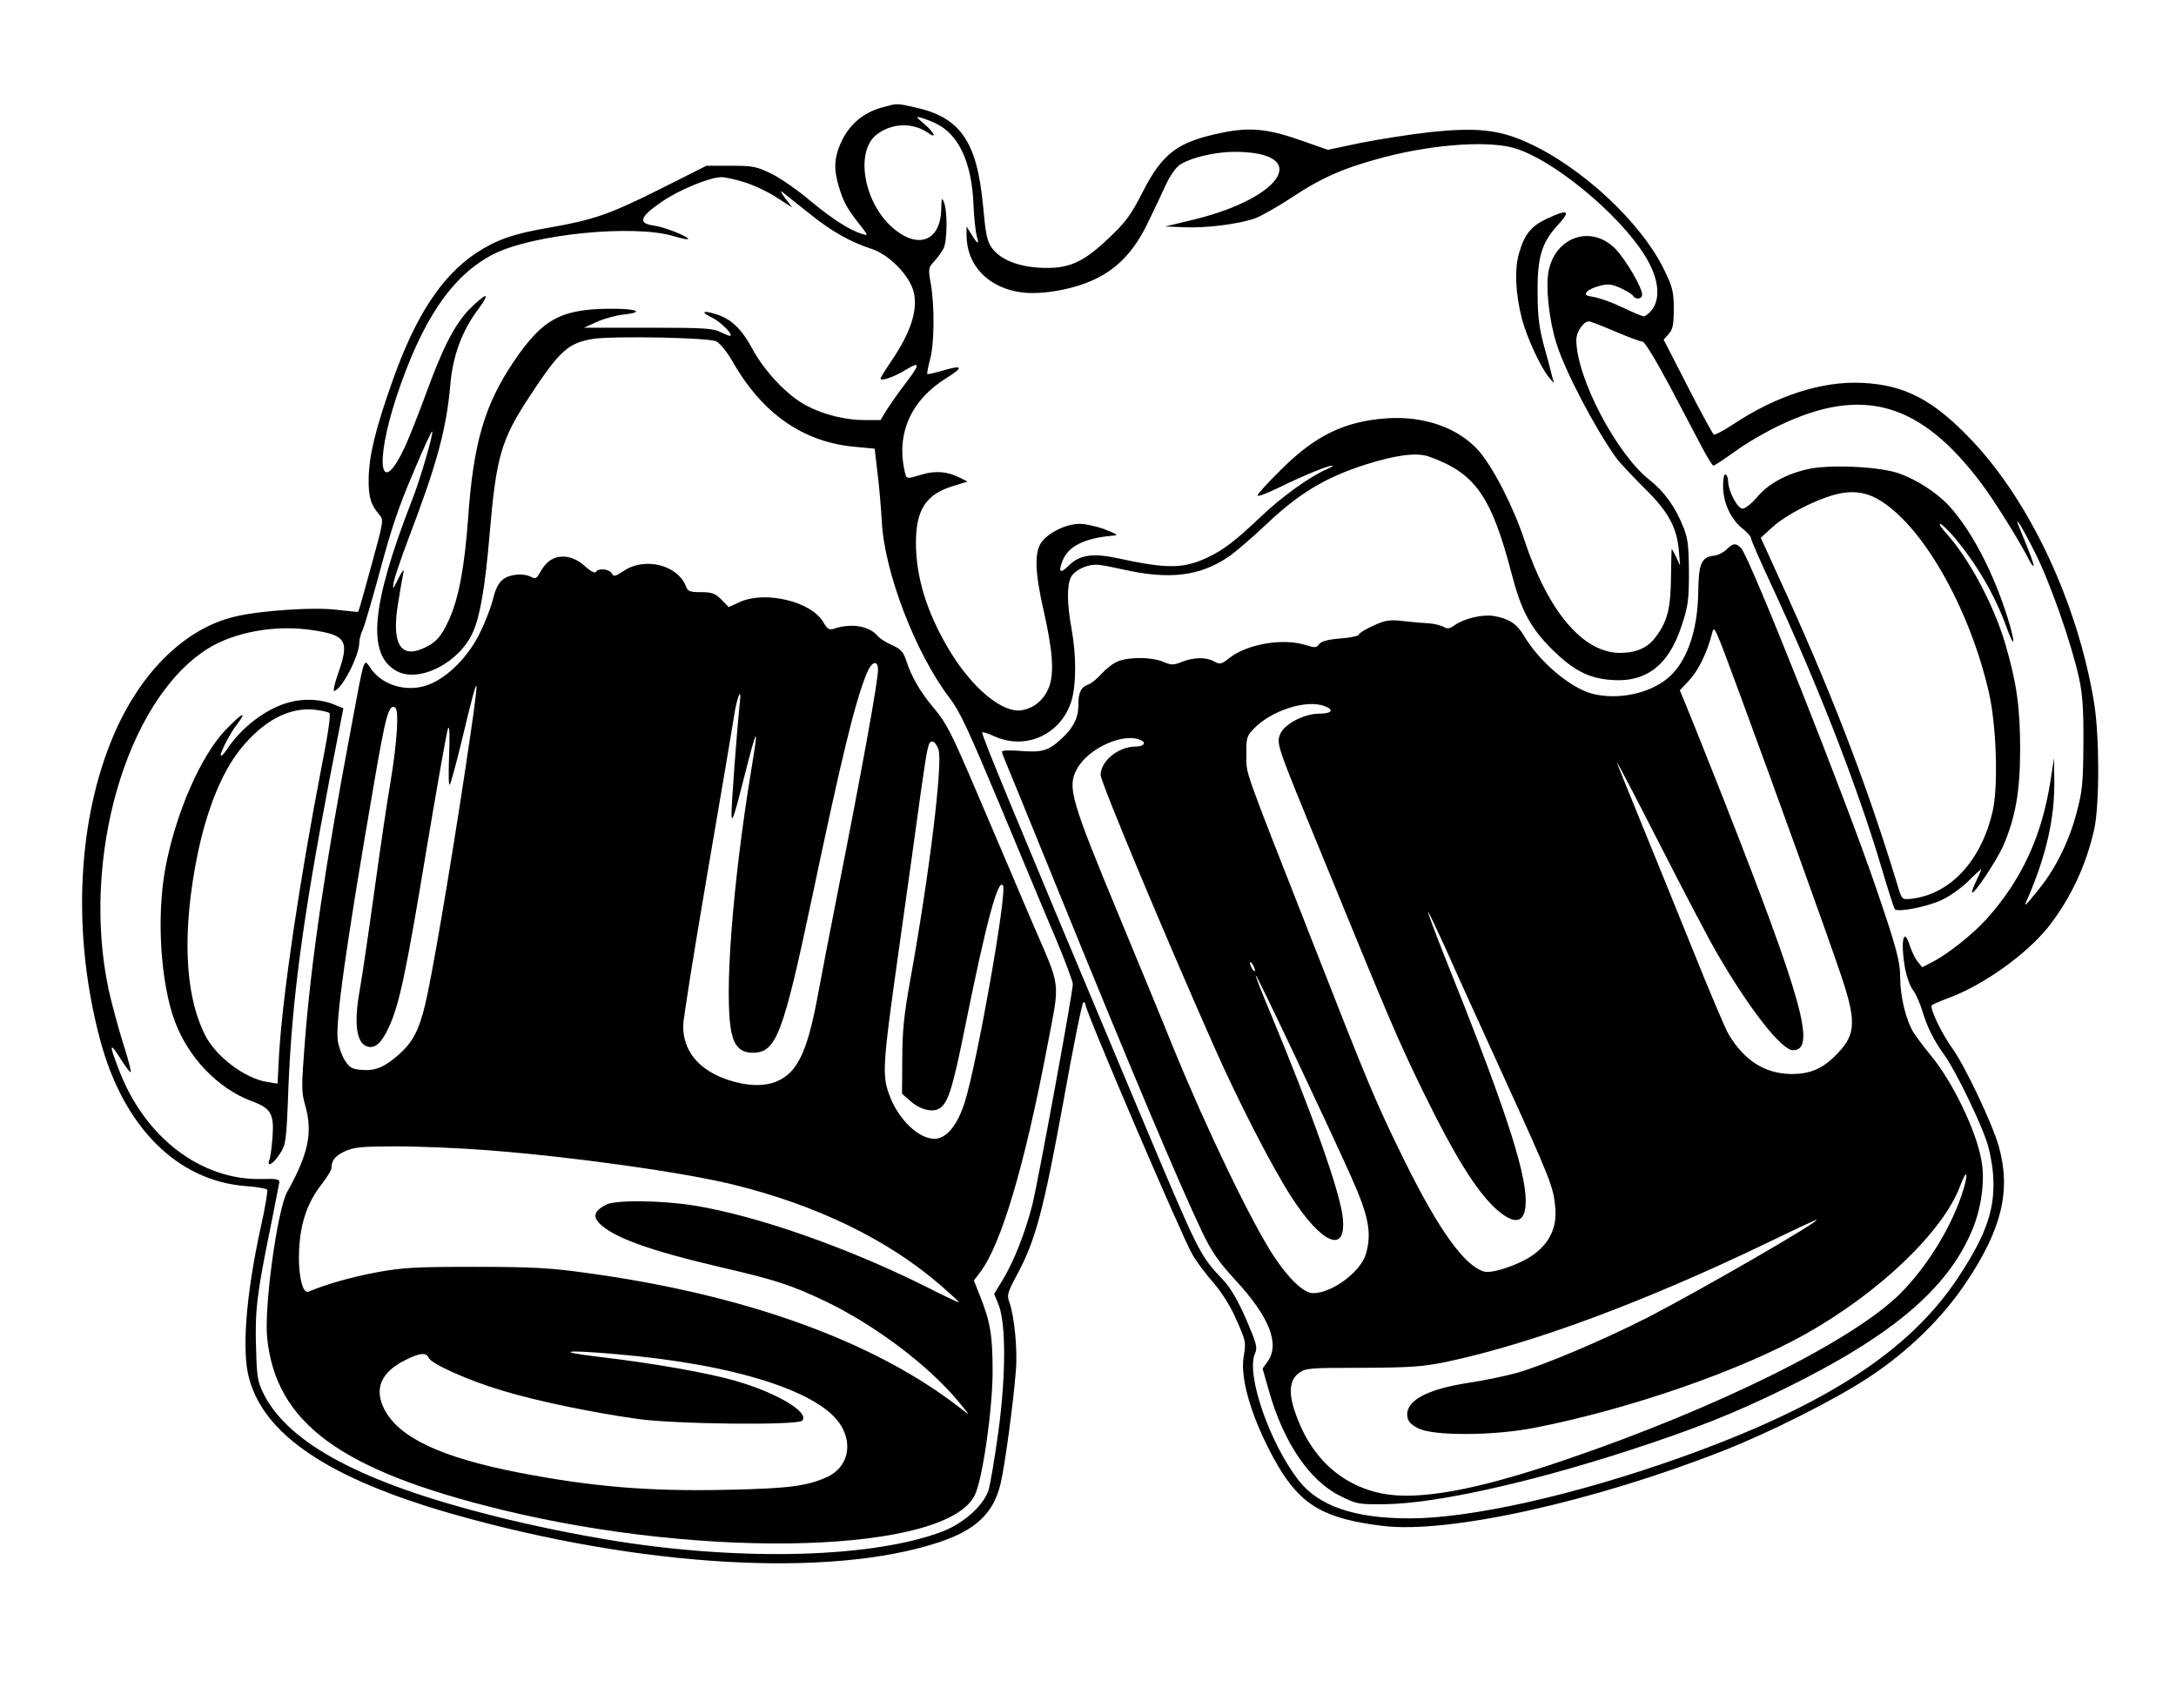
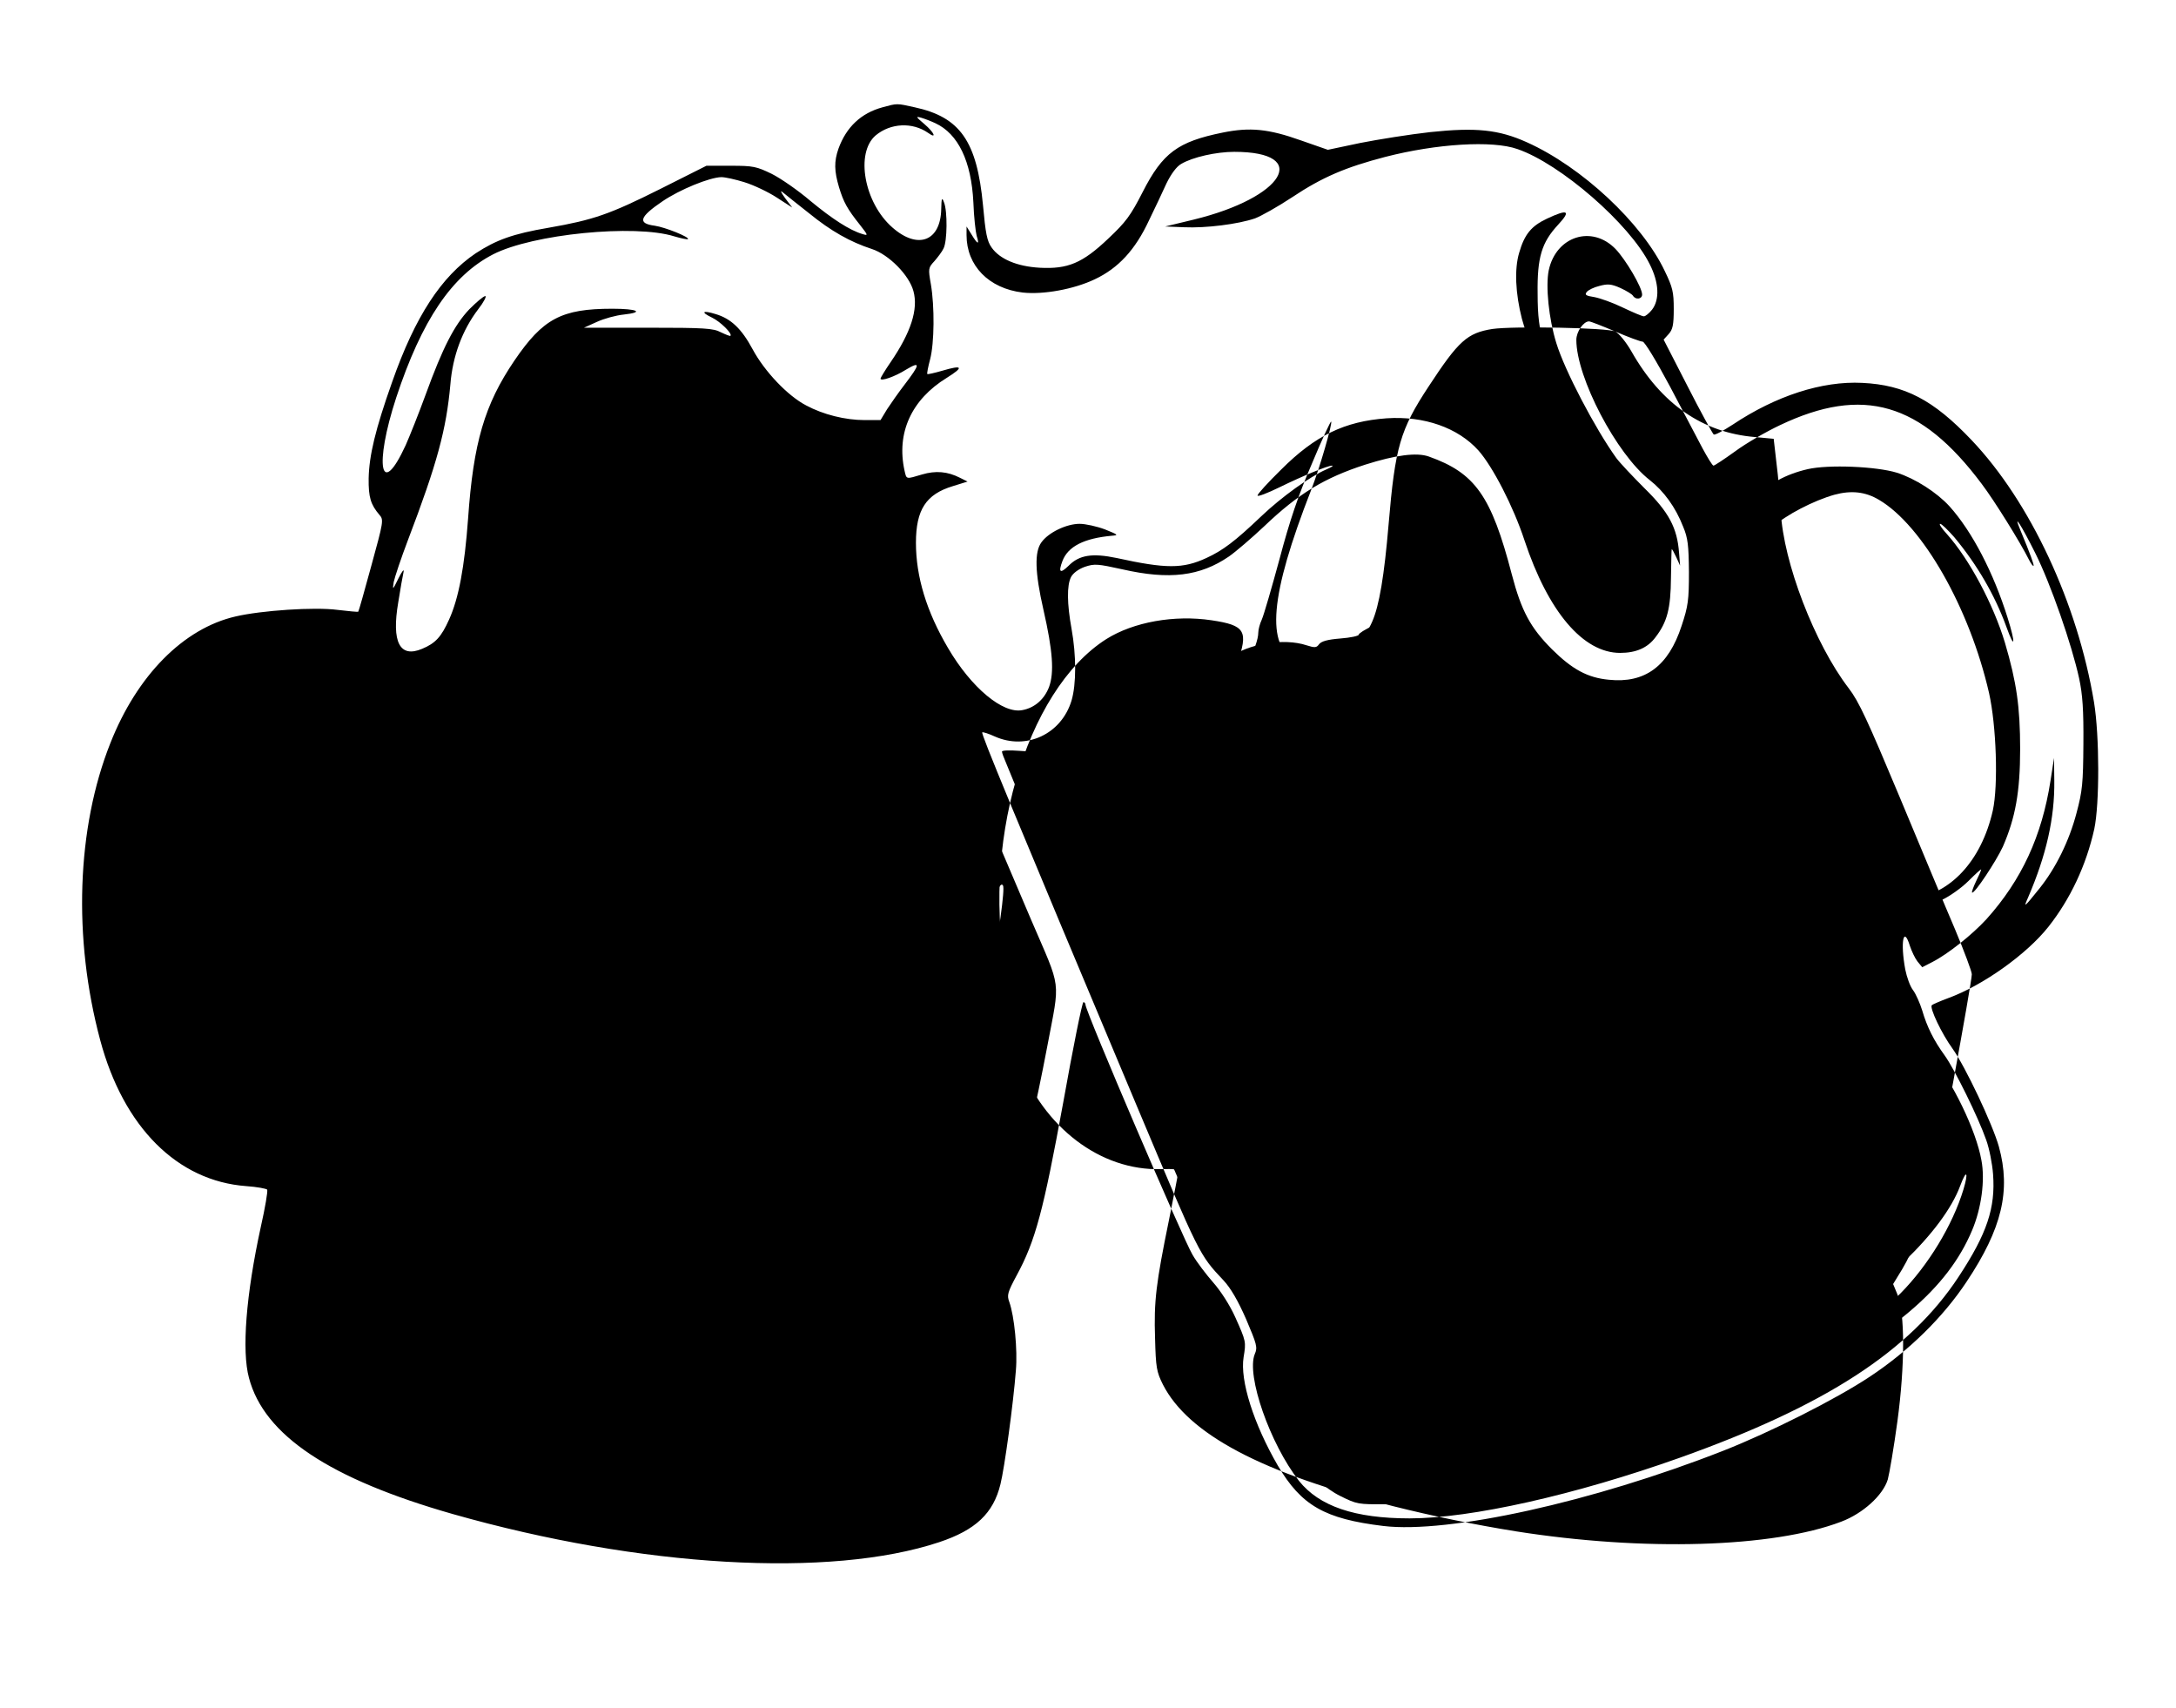
<svg xmlns="http://www.w3.org/2000/svg" version="1.0" width="860pt" height="675pt" viewBox="0 0 860 675" preserveAspectRatio="xMidYMid meet">
  <g transform="translate(0,675) scale(0.1,-0.1)" fill="#000000" stroke="none">
-     <path d="M3488 6326 c-85 -23 -143 -78 -174 -163 -18 -51 -17 -89 2 -153 18 -59 32 -85 83 -149 32 -41 33 -43 10 -36 -51 15 -120 60 -206 131 -48 41 -117 89 -153 107 -60 29 -73 32 -161 32 l-97 0 -183 -92 c-200 -100 -263 -122 -441 -153 -141 -24 -207 -48 -288 -101 -136 -92 -239 -249 -330 -508 -67 -189 -91 -291 -93 -381 -1 -75 8 -104 43 -145 17 -19 15 -28 -32 -199 -27 -99 -50 -181 -52 -183 -1 -2 -38 2 -82 7 -90 12 -300 -2 -403 -26 -205 -47 -389 -232 -495 -501 -133 -335 -148 -770 -40 -1173 92 -344 305 -557 577 -577 43 -3 80 -10 83 -14 3 -5 -8 -71 -25 -146 -59 -270 -76 -491 -47 -598 60 -227 319 -399 806 -538 743 -211 1492 -254 1922 -111 144 48 214 114 242 229 16 64 51 319 61 450 7 81 -6 214 -26 270 -10 27 -7 38 29 105 74 136 106 256 184 683 39 218 75 397 80 397 4 0 8 -5 8 -10 0 -26 385 -925 423 -988 17 -30 55 -79 82 -110 30 -34 66 -90 87 -137 43 -96 43 -97 33 -158 -15 -92 40 -264 135 -428 93 -158 185 -211 417 -239 257 -31 828 95 1343 297 186 73 446 204 580 293 154 102 289 234 383 376 139 209 175 359 127 533 -25 89 -133 317 -183 387 -43 59 -92 162 -82 172 3 3 33 16 65 28 135 49 309 172 396 282 86 109 149 242 181 386 21 98 21 367 -1 501 -65 391 -252 792 -484 1036 -151 159 -264 218 -432 226 -159 8 -341 -51 -512 -165 -37 -24 -70 -42 -75 -39 -4 3 -51 88 -103 190 l-95 185 20 22 c16 18 20 36 20 99 0 67 -4 85 -36 151 -90 189 -328 411 -545 508 -111 50 -201 59 -381 40 -81 -9 -206 -29 -277 -43 l-128 -27 -106 37 c-129 46 -202 53 -310 31 -177 -36 -237 -80 -316 -235 -48 -94 -67 -119 -136 -184 -102 -97 -160 -121 -271 -115 -89 5 -158 34 -190 80 -18 25 -24 56 -34 167 -24 253 -90 348 -270 387 -72 16 -68 16 -127 0z m209 -63 c90 -42 142 -150 150 -313 2 -58 9 -117 13 -132 12 -37 4 -35 -20 5 l-20 32 0 -34 c0 -121 88 -211 222 -227 81 -9 202 13 284 52 94 44 161 117 215 233 23 47 54 113 69 146 18 37 40 67 58 77 45 27 139 48 210 48 306 0 197 -181 -161 -268 l-112 -27 75 -3 c85 -4 213 12 280 35 24 9 90 46 146 83 120 80 212 119 369 160 202 52 423 66 522 31 170 -58 444 -296 523 -455 37 -73 40 -140 9 -180 -11 -14 -26 -26 -32 -26 -7 0 -44 16 -84 35 -39 19 -90 37 -112 41 -33 5 -39 9 -30 20 6 8 29 19 50 24 33 9 47 8 83 -8 24 -11 47 -25 50 -31 11 -17 36 -13 36 5 0 28 -64 137 -105 180 -93 96 -235 51 -264 -84 -13 -62 0 -192 30 -288 33 -108 153 -337 237 -454 14 -19 65 -73 112 -120 95 -93 129 -156 136 -255 l4 -50 -15 33 c-8 17 -16 32 -18 32 -1 0 -2 -51 -3 -113 -1 -122 -15 -175 -61 -235 -31 -42 -77 -62 -140 -62 -146 0 -284 162 -378 445 -44 134 -126 292 -182 355 -81 90 -215 137 -363 127 -166 -12 -282 -68 -417 -203 -51 -50 -93 -96 -93 -102 0 -6 39 9 88 33 90 44 189 85 207 85 6 -1 -5 -7 -23 -15 -65 -28 -177 -109 -256 -184 -106 -101 -153 -136 -218 -166 -93 -43 -159 -43 -355 0 -96 20 -148 12 -190 -31 -33 -32 -41 -26 -24 19 22 58 86 90 196 100 27 2 24 4 -28 25 -32 12 -77 22 -100 22 -52 0 -123 -34 -151 -73 -28 -38 -26 -118 8 -267 37 -162 43 -248 22 -305 -19 -49 -57 -82 -105 -91 -77 -16 -202 88 -294 245 -85 144 -127 282 -127 416 0 131 40 192 146 224 l58 18 -30 15 c-49 25 -96 29 -150 13 -64 -19 -61 -20 -69 15 -33 149 27 281 167 367 69 43 63 52 -18 28 -31 -9 -58 -15 -59 -13 -2 2 3 28 11 58 17 65 18 209 3 297 -11 62 -10 65 14 91 13 15 30 37 36 50 15 28 16 148 2 182 -8 22 -10 18 -11 -25 -2 -128 -92 -163 -193 -74 -112 98 -147 295 -66 364 59 49 145 53 207 10 36 -26 25 1 -15 35 -33 28 -35 31 -13 25 14 -4 40 -14 57 -22z m-755 -233 c36 -11 93 -38 127 -60 l62 -40 -28 37 c-18 25 -21 33 -8 22 11 -9 57 -46 103 -82 86 -70 162 -113 248 -141 67 -22 147 -103 164 -166 20 -72 -10 -164 -90 -281 -22 -32 -40 -62 -40 -65 0 -12 56 7 102 36 57 34 55 21 -7 -60 -23 -30 -54 -74 -69 -97 l-26 -43 -63 0 c-77 0 -164 22 -231 58 -73 38 -164 134 -211 221 -44 82 -86 122 -147 140 -52 16 -60 8 -14 -14 33 -16 81 -63 73 -72 -2 -2 -19 5 -38 14 -30 16 -65 18 -288 18 l-253 0 51 23 c28 13 76 26 106 29 83 9 55 23 -45 23 -201 0 -274 -39 -387 -205 -118 -174 -162 -324 -183 -624 -14 -192 -37 -315 -75 -399 -31 -69 -54 -94 -107 -116 -88 -37 -121 26 -94 184 8 52 18 106 21 120 3 14 -6 3 -20 -25 -23 -47 -24 -48 -19 -15 4 19 29 94 56 165 116 304 152 438 168 616 9 112 47 214 110 297 22 28 34 52 28 52 -7 0 -35 -24 -63 -52 -59 -62 -105 -151 -173 -338 -27 -74 -63 -164 -79 -200 -99 -215 -125 -80 -37 189 101 306 220 482 383 566 156 80 559 120 716 71 27 -8 51 -13 54 -11 7 8 -90 47 -131 53 -69 9 -62 34 31 97 68 46 185 94 232 95 15 0 56 -9 91 -20z m3442 -590 c51 -22 100 -40 108 -40 8 0 54 -76 108 -177 51 -98 110 -208 129 -245 20 -37 39 -68 43 -68 4 0 42 25 85 56 43 32 123 78 178 104 328 156 556 90 797 -232 50 -66 152 -230 187 -300 8 -16 16 -26 18 -24 3 3 -13 47 -52 141 -31 74 3 21 59 -91 61 -122 144 -361 173 -494 14 -65 18 -126 17 -260 -1 -155 -4 -186 -27 -272 -29 -111 -82 -218 -146 -298 -62 -77 -65 -80 -45 -35 71 165 105 313 103 460 l-1 90 -14 -90 c-34 -219 -114 -392 -253 -547 -56 -61 -152 -138 -215 -170 l-39 -20 -19 23 c-10 13 -23 41 -30 62 -25 81 -38 14 -18 -94 6 -30 19 -67 31 -82 11 -15 27 -51 36 -80 19 -65 46 -119 89 -178 39 -54 133 -245 164 -334 12 -33 24 -94 27 -135 10 -133 -24 -235 -136 -405 -192 -293 -526 -510 -1101 -715 -416 -148 -827 -240 -1069 -240 -217 0 -357 48 -437 148 -115 147 -209 417 -175 501 12 27 8 39 -34 138 -32 73 -61 123 -89 153 -97 103 -94 98 -339 680 -503 1197 -620 1480 -615 1486 3 2 25 -5 49 -16 125 -56 264 9 304 142 19 64 19 178 0 283 -18 99 -19 172 -2 205 8 15 29 31 54 40 39 13 50 12 150 -10 185 -42 306 -27 420 51 26 18 89 72 139 119 136 130 239 192 400 244 120 38 203 49 251 32 183 -65 247 -155 328 -466 38 -145 74 -211 159 -296 80 -79 140 -112 224 -120 143 -15 236 53 288 213 26 78 29 102 29 213 -1 105 -4 134 -23 179 -30 77 -76 140 -132 184 -131 102 -290 405 -290 554 0 32 28 73 50 73 6 0 52 -18 104 -40z m-3553 -39 c14 -7 43 -42 64 -79 118 -208 282 -321 488 -338 l74 -7 11 -96 c7 -53 14 -139 17 -191 10 -201 134 -523 268 -698 41 -53 76 -130 202 -431 84 -201 182 -437 219 -523 36 -86 66 -166 66 -177 0 -33 -139 -790 -161 -876 -28 -107 -71 -217 -114 -289 l-36 -59 17 -41 c30 -74 30 -279 0 -501 -14 -104 -32 -208 -38 -230 -19 -63 -99 -135 -184 -167 -270 -103 -781 -118 -1287 -38 -162 26 -332 61 -483 99 -519 130 -811 285 -911 481 -25 50 -28 67 -31 183 -5 146 4 218 55 467 19 96 36 181 37 189 1 11 -14 14 -69 12 -239 -6 -462 163 -564 429 -41 104 -39 117 5 47 20 -32 38 -56 41 -54 2 3 -11 55 -31 116 -19 61 -44 154 -56 207 -112 520 69 1147 390 1350 107 67 268 96 415 74 134 -20 147 -42 101 -172 -13 -38 -20 -68 -16 -68 28 0 100 138 100 191 0 12 6 35 14 52 8 18 39 125 70 239 40 151 74 252 128 377 39 94 74 169 76 166 6 -6 -46 -186 -79 -270 -164 -420 -180 -615 -59 -678 90 -46 248 36 300 157 28 63 48 183 65 385 26 306 45 373 159 546 118 180 152 210 251 226 83 12 456 5 486 -10z" />
+     <path d="M3488 6326 c-85 -23 -143 -78 -174 -163 -18 -51 -17 -89 2 -153 18 -59 32 -85 83 -149 32 -41 33 -43 10 -36 -51 15 -120 60 -206 131 -48 41 -117 89 -153 107 -60 29 -73 32 -161 32 l-97 0 -183 -92 c-200 -100 -263 -122 -441 -153 -141 -24 -207 -48 -288 -101 -136 -92 -239 -249 -330 -508 -67 -189 -91 -291 -93 -381 -1 -75 8 -104 43 -145 17 -19 15 -28 -32 -199 -27 -99 -50 -181 -52 -183 -1 -2 -38 2 -82 7 -90 12 -300 -2 -403 -26 -205 -47 -389 -232 -495 -501 -133 -335 -148 -770 -40 -1173 92 -344 305 -557 577 -577 43 -3 80 -10 83 -14 3 -5 -8 -71 -25 -146 -59 -270 -76 -491 -47 -598 60 -227 319 -399 806 -538 743 -211 1492 -254 1922 -111 144 48 214 114 242 229 16 64 51 319 61 450 7 81 -6 214 -26 270 -10 27 -7 38 29 105 74 136 106 256 184 683 39 218 75 397 80 397 4 0 8 -5 8 -10 0 -26 385 -925 423 -988 17 -30 55 -79 82 -110 30 -34 66 -90 87 -137 43 -96 43 -97 33 -158 -15 -92 40 -264 135 -428 93 -158 185 -211 417 -239 257 -31 828 95 1343 297 186 73 446 204 580 293 154 102 289 234 383 376 139 209 175 359 127 533 -25 89 -133 317 -183 387 -43 59 -92 162 -82 172 3 3 33 16 65 28 135 49 309 172 396 282 86 109 149 242 181 386 21 98 21 367 -1 501 -65 391 -252 792 -484 1036 -151 159 -264 218 -432 226 -159 8 -341 -51 -512 -165 -37 -24 -70 -42 -75 -39 -4 3 -51 88 -103 190 l-95 185 20 22 c16 18 20 36 20 99 0 67 -4 85 -36 151 -90 189 -328 411 -545 508 -111 50 -201 59 -381 40 -81 -9 -206 -29 -277 -43 l-128 -27 -106 37 c-129 46 -202 53 -310 31 -177 -36 -237 -80 -316 -235 -48 -94 -67 -119 -136 -184 -102 -97 -160 -121 -271 -115 -89 5 -158 34 -190 80 -18 25 -24 56 -34 167 -24 253 -90 348 -270 387 -72 16 -68 16 -127 0z m209 -63 c90 -42 142 -150 150 -313 2 -58 9 -117 13 -132 12 -37 4 -35 -20 5 l-20 32 0 -34 c0 -121 88 -211 222 -227 81 -9 202 13 284 52 94 44 161 117 215 233 23 47 54 113 69 146 18 37 40 67 58 77 45 27 139 48 210 48 306 0 197 -181 -161 -268 l-112 -27 75 -3 c85 -4 213 12 280 35 24 9 90 46 146 83 120 80 212 119 369 160 202 52 423 66 522 31 170 -58 444 -296 523 -455 37 -73 40 -140 9 -180 -11 -14 -26 -26 -32 -26 -7 0 -44 16 -84 35 -39 19 -90 37 -112 41 -33 5 -39 9 -30 20 6 8 29 19 50 24 33 9 47 8 83 -8 24 -11 47 -25 50 -31 11 -17 36 -13 36 5 0 28 -64 137 -105 180 -93 96 -235 51 -264 -84 -13 -62 0 -192 30 -288 33 -108 153 -337 237 -454 14 -19 65 -73 112 -120 95 -93 129 -156 136 -255 l4 -50 -15 33 c-8 17 -16 32 -18 32 -1 0 -2 -51 -3 -113 -1 -122 -15 -175 -61 -235 -31 -42 -77 -62 -140 -62 -146 0 -284 162 -378 445 -44 134 -126 292 -182 355 -81 90 -215 137 -363 127 -166 -12 -282 -68 -417 -203 -51 -50 -93 -96 -93 -102 0 -6 39 9 88 33 90 44 189 85 207 85 6 -1 -5 -7 -23 -15 -65 -28 -177 -109 -256 -184 -106 -101 -153 -136 -218 -166 -93 -43 -159 -43 -355 0 -96 20 -148 12 -190 -31 -33 -32 -41 -26 -24 19 22 58 86 90 196 100 27 2 24 4 -28 25 -32 12 -77 22 -100 22 -52 0 -123 -34 -151 -73 -28 -38 -26 -118 8 -267 37 -162 43 -248 22 -305 -19 -49 -57 -82 -105 -91 -77 -16 -202 88 -294 245 -85 144 -127 282 -127 416 0 131 40 192 146 224 l58 18 -30 15 c-49 25 -96 29 -150 13 -64 -19 -61 -20 -69 15 -33 149 27 281 167 367 69 43 63 52 -18 28 -31 -9 -58 -15 -59 -13 -2 2 3 28 11 58 17 65 18 209 3 297 -11 62 -10 65 14 91 13 15 30 37 36 50 15 28 16 148 2 182 -8 22 -10 18 -11 -25 -2 -128 -92 -163 -193 -74 -112 98 -147 295 -66 364 59 49 145 53 207 10 36 -26 25 1 -15 35 -33 28 -35 31 -13 25 14 -4 40 -14 57 -22z m-755 -233 c36 -11 93 -38 127 -60 l62 -40 -28 37 c-18 25 -21 33 -8 22 11 -9 57 -46 103 -82 86 -70 162 -113 248 -141 67 -22 147 -103 164 -166 20 -72 -10 -164 -90 -281 -22 -32 -40 -62 -40 -65 0 -12 56 7 102 36 57 34 55 21 -7 -60 -23 -30 -54 -74 -69 -97 l-26 -43 -63 0 c-77 0 -164 22 -231 58 -73 38 -164 134 -211 221 -44 82 -86 122 -147 140 -52 16 -60 8 -14 -14 33 -16 81 -63 73 -72 -2 -2 -19 5 -38 14 -30 16 -65 18 -288 18 l-253 0 51 23 c28 13 76 26 106 29 83 9 55 23 -45 23 -201 0 -274 -39 -387 -205 -118 -174 -162 -324 -183 -624 -14 -192 -37 -315 -75 -399 -31 -69 -54 -94 -107 -116 -88 -37 -121 26 -94 184 8 52 18 106 21 120 3 14 -6 3 -20 -25 -23 -47 -24 -48 -19 -15 4 19 29 94 56 165 116 304 152 438 168 616 9 112 47 214 110 297 22 28 34 52 28 52 -7 0 -35 -24 -63 -52 -59 -62 -105 -151 -173 -338 -27 -74 -63 -164 -79 -200 -99 -215 -125 -80 -37 189 101 306 220 482 383 566 156 80 559 120 716 71 27 -8 51 -13 54 -11 7 8 -90 47 -131 53 -69 9 -62 34 31 97 68 46 185 94 232 95 15 0 56 -9 91 -20z m3442 -590 c51 -22 100 -40 108 -40 8 0 54 -76 108 -177 51 -98 110 -208 129 -245 20 -37 39 -68 43 -68 4 0 42 25 85 56 43 32 123 78 178 104 328 156 556 90 797 -232 50 -66 152 -230 187 -300 8 -16 16 -26 18 -24 3 3 -13 47 -52 141 -31 74 3 21 59 -91 61 -122 144 -361 173 -494 14 -65 18 -126 17 -260 -1 -155 -4 -186 -27 -272 -29 -111 -82 -218 -146 -298 -62 -77 -65 -80 -45 -35 71 165 105 313 103 460 l-1 90 -14 -90 c-34 -219 -114 -392 -253 -547 -56 -61 -152 -138 -215 -170 l-39 -20 -19 23 c-10 13 -23 41 -30 62 -25 81 -38 14 -18 -94 6 -30 19 -67 31 -82 11 -15 27 -51 36 -80 19 -65 46 -119 89 -178 39 -54 133 -245 164 -334 12 -33 24 -94 27 -135 10 -133 -24 -235 -136 -405 -192 -293 -526 -510 -1101 -715 -416 -148 -827 -240 -1069 -240 -217 0 -357 48 -437 148 -115 147 -209 417 -175 501 12 27 8 39 -34 138 -32 73 -61 123 -89 153 -97 103 -94 98 -339 680 -503 1197 -620 1480 -615 1486 3 2 25 -5 49 -16 125 -56 264 9 304 142 19 64 19 178 0 283 -18 99 -19 172 -2 205 8 15 29 31 54 40 39 13 50 12 150 -10 185 -42 306 -27 420 51 26 18 89 72 139 119 136 130 239 192 400 244 120 38 203 49 251 32 183 -65 247 -155 328 -466 38 -145 74 -211 159 -296 80 -79 140 -112 224 -120 143 -15 236 53 288 213 26 78 29 102 29 213 -1 105 -4 134 -23 179 -30 77 -76 140 -132 184 -131 102 -290 405 -290 554 0 32 28 73 50 73 6 0 52 -18 104 -40z c14 -7 43 -42 64 -79 118 -208 282 -321 488 -338 l74 -7 11 -96 c7 -53 14 -139 17 -191 10 -201 134 -523 268 -698 41 -53 76 -130 202 -431 84 -201 182 -437 219 -523 36 -86 66 -166 66 -177 0 -33 -139 -790 -161 -876 -28 -107 -71 -217 -114 -289 l-36 -59 17 -41 c30 -74 30 -279 0 -501 -14 -104 -32 -208 -38 -230 -19 -63 -99 -135 -184 -167 -270 -103 -781 -118 -1287 -38 -162 26 -332 61 -483 99 -519 130 -811 285 -911 481 -25 50 -28 67 -31 183 -5 146 4 218 55 467 19 96 36 181 37 189 1 11 -14 14 -69 12 -239 -6 -462 163 -564 429 -41 104 -39 117 5 47 20 -32 38 -56 41 -54 2 3 -11 55 -31 116 -19 61 -44 154 -56 207 -112 520 69 1147 390 1350 107 67 268 96 415 74 134 -20 147 -42 101 -172 -13 -38 -20 -68 -16 -68 28 0 100 138 100 191 0 12 6 35 14 52 8 18 39 125 70 239 40 151 74 252 128 377 39 94 74 169 76 166 6 -6 -46 -186 -79 -270 -164 -420 -180 -615 -59 -678 90 -46 248 36 300 157 28 63 48 183 65 385 26 306 45 373 159 546 118 180 152 210 251 226 83 12 456 5 486 -10z" />
    <path d="M6114 5886 c-62 -29 -89 -62 -110 -135 -19 -64 -15 -160 11 -261 18 -70 73 -190 106 -230 l21 -25 -7 25 c-3 14 -17 68 -32 120 -20 74 -26 121 -26 210 -2 143 16 202 81 272 52 56 39 63 -44 24z" />
    <path d="M7144 4896 c-87 -20 -157 -59 -200 -111 -21 -25 -47 -45 -57 -45 -20 0 -56 69 -57 107 0 12 -4 25 -10 28 -6 4 -10 -14 -10 -46 0 -65 30 -130 76 -167 19 -15 34 -32 34 -38 0 -6 34 -85 76 -175 186 -399 343 -802 439 -1124 26 -88 50 -164 54 -168 13 -13 128 10 186 37 30 14 77 47 105 75 27 27 50 48 50 45 0 -3 -9 -24 -20 -46 -11 -23 -18 -43 -16 -45 8 -8 96 125 122 182 49 113 68 215 68 385 0 166 -14 264 -60 420 -46 153 -142 332 -229 429 -21 23 -33 41 -27 41 6 0 30 -24 55 -52 90 -108 161 -229 207 -356 33 -92 37 -67 5 35 -56 180 -141 343 -230 442 -50 55 -136 110 -208 133 -81 25 -271 33 -353 14z m282 -121 c172 -101 358 -427 435 -763 29 -129 37 -365 15 -465 -45 -199 -169 -333 -326 -349 -33 -3 -34 -3 -53 62 -124 406 -265 770 -472 1220 l-66 145 46 42 c53 48 163 105 245 128 67 18 122 12 176 -20z" />
    <path d="M6823 4578 c-12 -11 -34 -23 -50 -24 -48 -5 -60 -31 -61 -141 -2 -157 -46 -282 -122 -344 -74 -61 -199 -86 -298 -60 -88 24 -209 127 -269 229 -28 47 -60 68 -120 78 -45 7 -116 -10 -153 -36 -21 -15 -30 -16 -45 -7 -11 6 -38 13 -60 14 -22 1 -68 5 -101 9 -54 6 -69 3 -118 -19 -31 -14 -56 -30 -56 -35 0 -5 -33 -12 -72 -15 -51 -4 -76 -11 -85 -23 -10 -14 -17 -14 -49 -4 -90 30 -234 6 -305 -50 -32 -25 -37 -27 -60 -14 -32 18 -80 17 -127 -1 -34 -14 -42 -14 -75 0 -45 19 -137 20 -180 1 -18 -7 -46 -29 -63 -48 -18 -20 -41 -39 -53 -43 -28 -9 -40 -33 -39 -81 0 -51 -20 -91 -71 -137 -50 -45 -74 -51 -162 -44 -39 3 -69 2 -69 -3 0 -5 7 -24 15 -42 8 -18 104 -254 214 -524 282 -693 469 -1136 561 -1330 39 -81 65 -119 134 -194 133 -144 175 -251 126 -320 l-20 -28 25 -88 c58 -205 161 -356 283 -416 64 -32 71 -33 177 -32 198 3 563 83 955 210 266 86 427 150 630 250 418 206 637 391 734 622 37 87 52 199 37 277 -21 119 -115 312 -199 413 -26 32 -58 74 -70 93 -29 48 -52 141 -52 215 0 65 -15 120 -95 354 -122 358 -497 1302 -533 1343 -20 22 -33 22 -59 -5z m52 -568 c134 -363 342 -939 396 -1099 67 -195 65 -247 -9 -324 -57 -60 -106 -81 -182 -81 -103 1 -184 51 -247 155 -12 18 -78 174 -146 344 -69 171 -164 404 -211 519 -47 115 -86 211 -86 215 0 3 76 -142 169 -324 92 -181 194 -375 226 -430 127 -220 256 -385 301 -385 93 0 39 195 -275 994 -67 170 -133 335 -147 368 l-25 60 39 42 c35 38 70 110 88 182 9 35 7 40 109 -236z m-1641 -50 c41 -15 30 -30 -20 -30 -59 0 -138 -41 -154 -80 -16 -38 -15 -42 155 -455 282 -689 308 -751 415 -970 120 -244 202 -376 278 -448 78 -72 122 -63 122 27 0 124 -91 396 -324 975 -36 91 -64 166 -62 168 1 2 32 -63 69 -144 36 -82 140 -311 231 -510 186 -408 196 -434 203 -518 6 -75 -22 -135 -84 -181 -52 -39 -161 -77 -196 -69 -77 20 -180 163 -315 436 -114 231 -141 296 -363 863 -285 726 -262 662 -263 743 -1 66 1 74 29 103 68 72 208 117 279 90z m-721 -137 c18 -10 4 -23 -24 -23 -69 0 -139 -57 -139 -113 0 -27 255 -637 448 -1072 96 -217 228 -474 304 -592 122 -190 220 -231 205 -85 -11 103 -120 411 -291 821 -31 74 -55 136 -53 137 4 4 296 -614 377 -796 69 -154 82 -221 59 -303 -19 -71 -134 -157 -209 -157 -37 0 -95 55 -155 145 -89 135 -266 502 -400 830 -42 105 -138 336 -212 515 -190 458 -205 509 -168 579 44 85 192 151 258 114z m447 -908 c0 -5 -5 -3 -10 5 -5 8 -10 20 -10 25 0 6 5 3 10 -5 5 -8 10 -19 10 -25z m2800 -865 c-43 -142 -140 -301 -249 -411 -188 -187 -721 -452 -1323 -657 -352 -121 -585 -163 -730 -133 -164 35 -284 149 -342 328 -24 72 -18 121 17 147 27 20 41 21 250 21 191 1 237 4 331 23 338 71 785 237 1275 473 101 49 187 89 190 89 24 0 -461 -280 -667 -386 -177 -90 -402 -185 -513 -218 -47 -13 -133 -31 -193 -40 -166 -25 -251 -71 -244 -132 2 -20 13 -33 43 -48 59 -31 302 -30 465 3 375 74 808 225 1065 369 294 165 545 406 612 586 25 67 34 56 13 -14z" />
    <path d="M2172 4534 c-12 -8 -29 -29 -37 -45 -13 -24 -19 -28 -35 -19 -30 16 -85 12 -113 -10 -16 -13 -29 -38 -37 -72 -7 -29 -29 -90 -51 -134 -42 -90 -120 -172 -194 -205 -83 -38 -188 -13 -238 57 -31 44 -24 64 -81 -241 -103 -547 -156 -912 -181 -1230 -14 -180 -14 -200 1 -252 31 -107 13 -193 -71 -343 -39 -70 -92 -457 -79 -578 35 -336 291 -523 927 -678 819 -200 1762 -170 1870 59 31 64 70 342 70 487 0 143 -9 196 -49 297 l-25 63 25 33 c83 109 176 423 265 892 51 271 58 217 -64 501 -58 137 -156 366 -217 509 -96 225 -118 269 -165 324 -55 65 -91 126 -113 195 -10 30 -21 42 -55 57 -23 10 -48 26 -55 35 -35 41 -105 53 -176 29 -17 -5 -25 0 -41 28 -48 80 -226 123 -327 79 l-46 -21 -29 30 c-25 24 -37 29 -80 29 -44 0 -53 3 -60 23 -33 85 -163 117 -246 61 -34 -22 -39 -24 -47 -10 -10 18 -53 22 -63 6 -4 -7 -23 4 -46 25 -44 39 -97 47 -137 19z m1298 -431 c0 -45 -59 -372 -160 -883 -32 -162 -68 -349 -80 -415 -40 -212 -79 -292 -157 -327 -55 -24 -130 -20 -213 11 -104 40 -160 112 -160 207 0 26 43 294 95 598 52 303 100 585 106 626 12 78 31 121 23 54 -11 -104 -34 -408 -33 -446 1 -33 13 3 49 147 53 209 60 218 30 38 -75 -455 -109 -903 -79 -1043 12 -56 37 -80 84 -80 93 0 120 72 235 616 117 555 168 766 215 882 19 48 45 57 45 15z m-1631 -393 c-62 -410 -134 -830 -159 -931 -24 -100 -49 -146 -99 -192 -58 -52 -95 -69 -149 -65 -40 3 -49 8 -68 36 -12 18 -25 54 -29 80 -10 74 32 372 144 1021 46 268 58 310 83 295 15 -10 8 -131 -17 -284 -15 -85 -44 -285 -66 -445 -22 -159 -48 -336 -58 -392 -23 -127 -12 -205 30 -218 30 -10 56 12 84 72 42 88 69 213 150 703 42 250 80 466 85 480 7 17 8 -17 5 -105 -3 -76 -2 -124 3 -115 5 8 28 94 51 190 70 291 71 278 10 -130z m1870 79 c18 -52 -35 -488 -111 -909 -25 -138 -32 -204 -32 -313 l-1 -139 32 -28 c42 -38 97 -49 123 -25 30 27 47 84 95 321 82 407 130 586 149 555 17 -28 -101 -696 -151 -856 -29 -92 -73 -145 -120 -145 -61 0 -139 73 -175 165 -33 85 -32 112 37 600 36 259 75 533 85 610 26 181 29 195 45 195 7 0 18 -14 24 -31z m-1784 -1584 c347 -27 772 -87 973 -136 329 -81 606 -215 815 -394 42 -37 77 -68 77 -71 0 -2 -59 25 -131 62 -309 154 -664 279 -914 320 -131 21 -310 23 -349 4 -46 -24 -54 -45 -28 -73 53 -56 199 -109 487 -176 207 -48 270 -68 405 -132 198 -95 410 -254 532 -402 43 -52 43 -52 8 -25 -339 267 -857 454 -1490 539 -136 19 -213 23 -435 23 -236 0 -285 -3 -388 -22 -101 -19 -195 -46 -268 -76 -25 -11 -43 77 -36 178 6 99 35 179 88 246 21 27 39 56 39 64 0 31 15 49 54 67 35 16 67 19 206 19 91 0 251 -7 355 -15z m510 -806 c471 -40 811 -149 890 -284 46 -78 23 -163 -53 -200 -79 -37 -153 -47 -398 -52 -310 -7 -534 12 -824 68 -307 60 -473 138 -531 250 -41 81 -14 146 82 194 56 29 84 32 93 10 9 -24 157 -90 291 -130 135 -41 351 -86 535 -112 147 -21 631 -26 650 -7 32 32 -100 111 -265 158 -111 32 -335 71 -543 95 -175 21 -127 28 73 10z" />
-     <path d="M1140 3974 c-90 -25 -187 -99 -245 -188 -10 -14 -20 -25 -22 -22 -6 6 34 85 64 124 43 57 19 45 -46 -23 -98 -102 -199 -334 -238 -549 -35 -191 -18 -451 38 -602 54 -144 170 -265 303 -315 77 -28 90 -51 83 -142 -3 -40 -8 -80 -12 -89 -13 -33 14 -19 40 21 25 38 27 46 35 267 14 342 57 667 163 1218 l54 277 -34 14 c-54 23 -123 26 -183 9z m162 -42 c6 -6 -7 -92 -32 -217 -86 -445 -153 -896 -167 -1131 l-6 -116 -39 6 c-90 14 -204 100 -247 185 -82 161 -92 412 -30 716 37 177 95 321 167 412 89 112 191 168 291 159 30 -3 58 -9 63 -14z" />
  </g>
</svg>